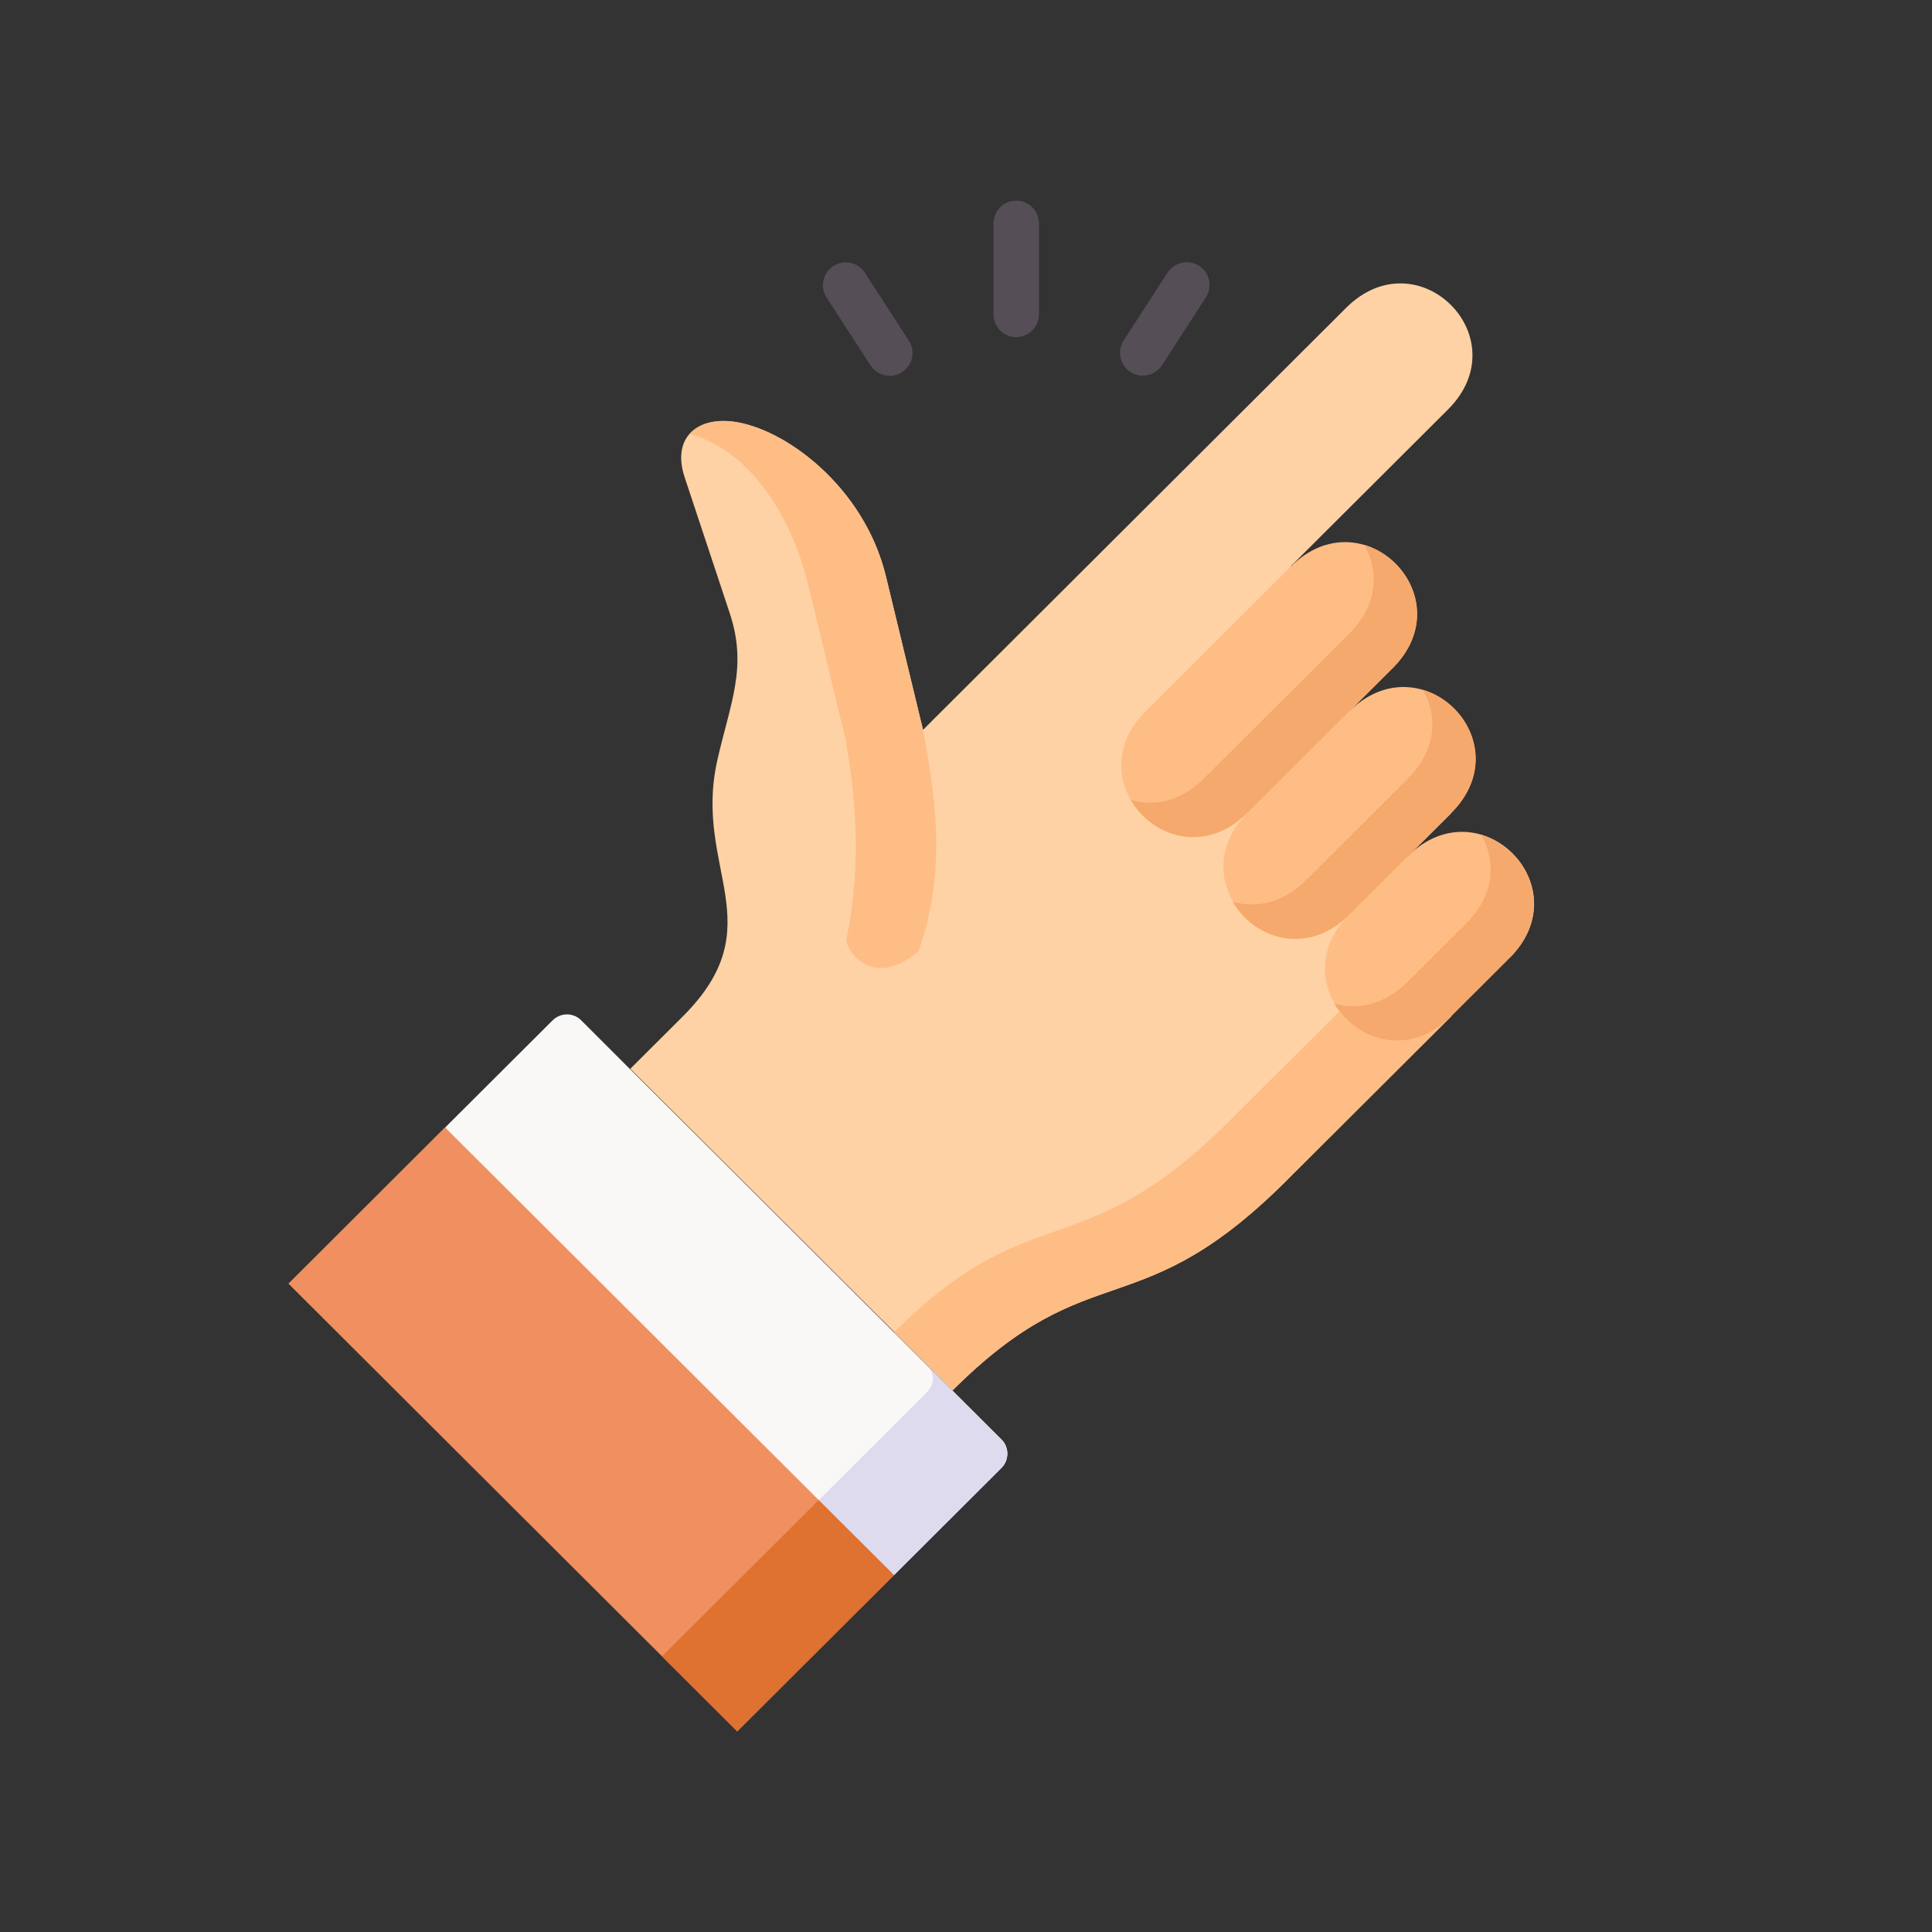
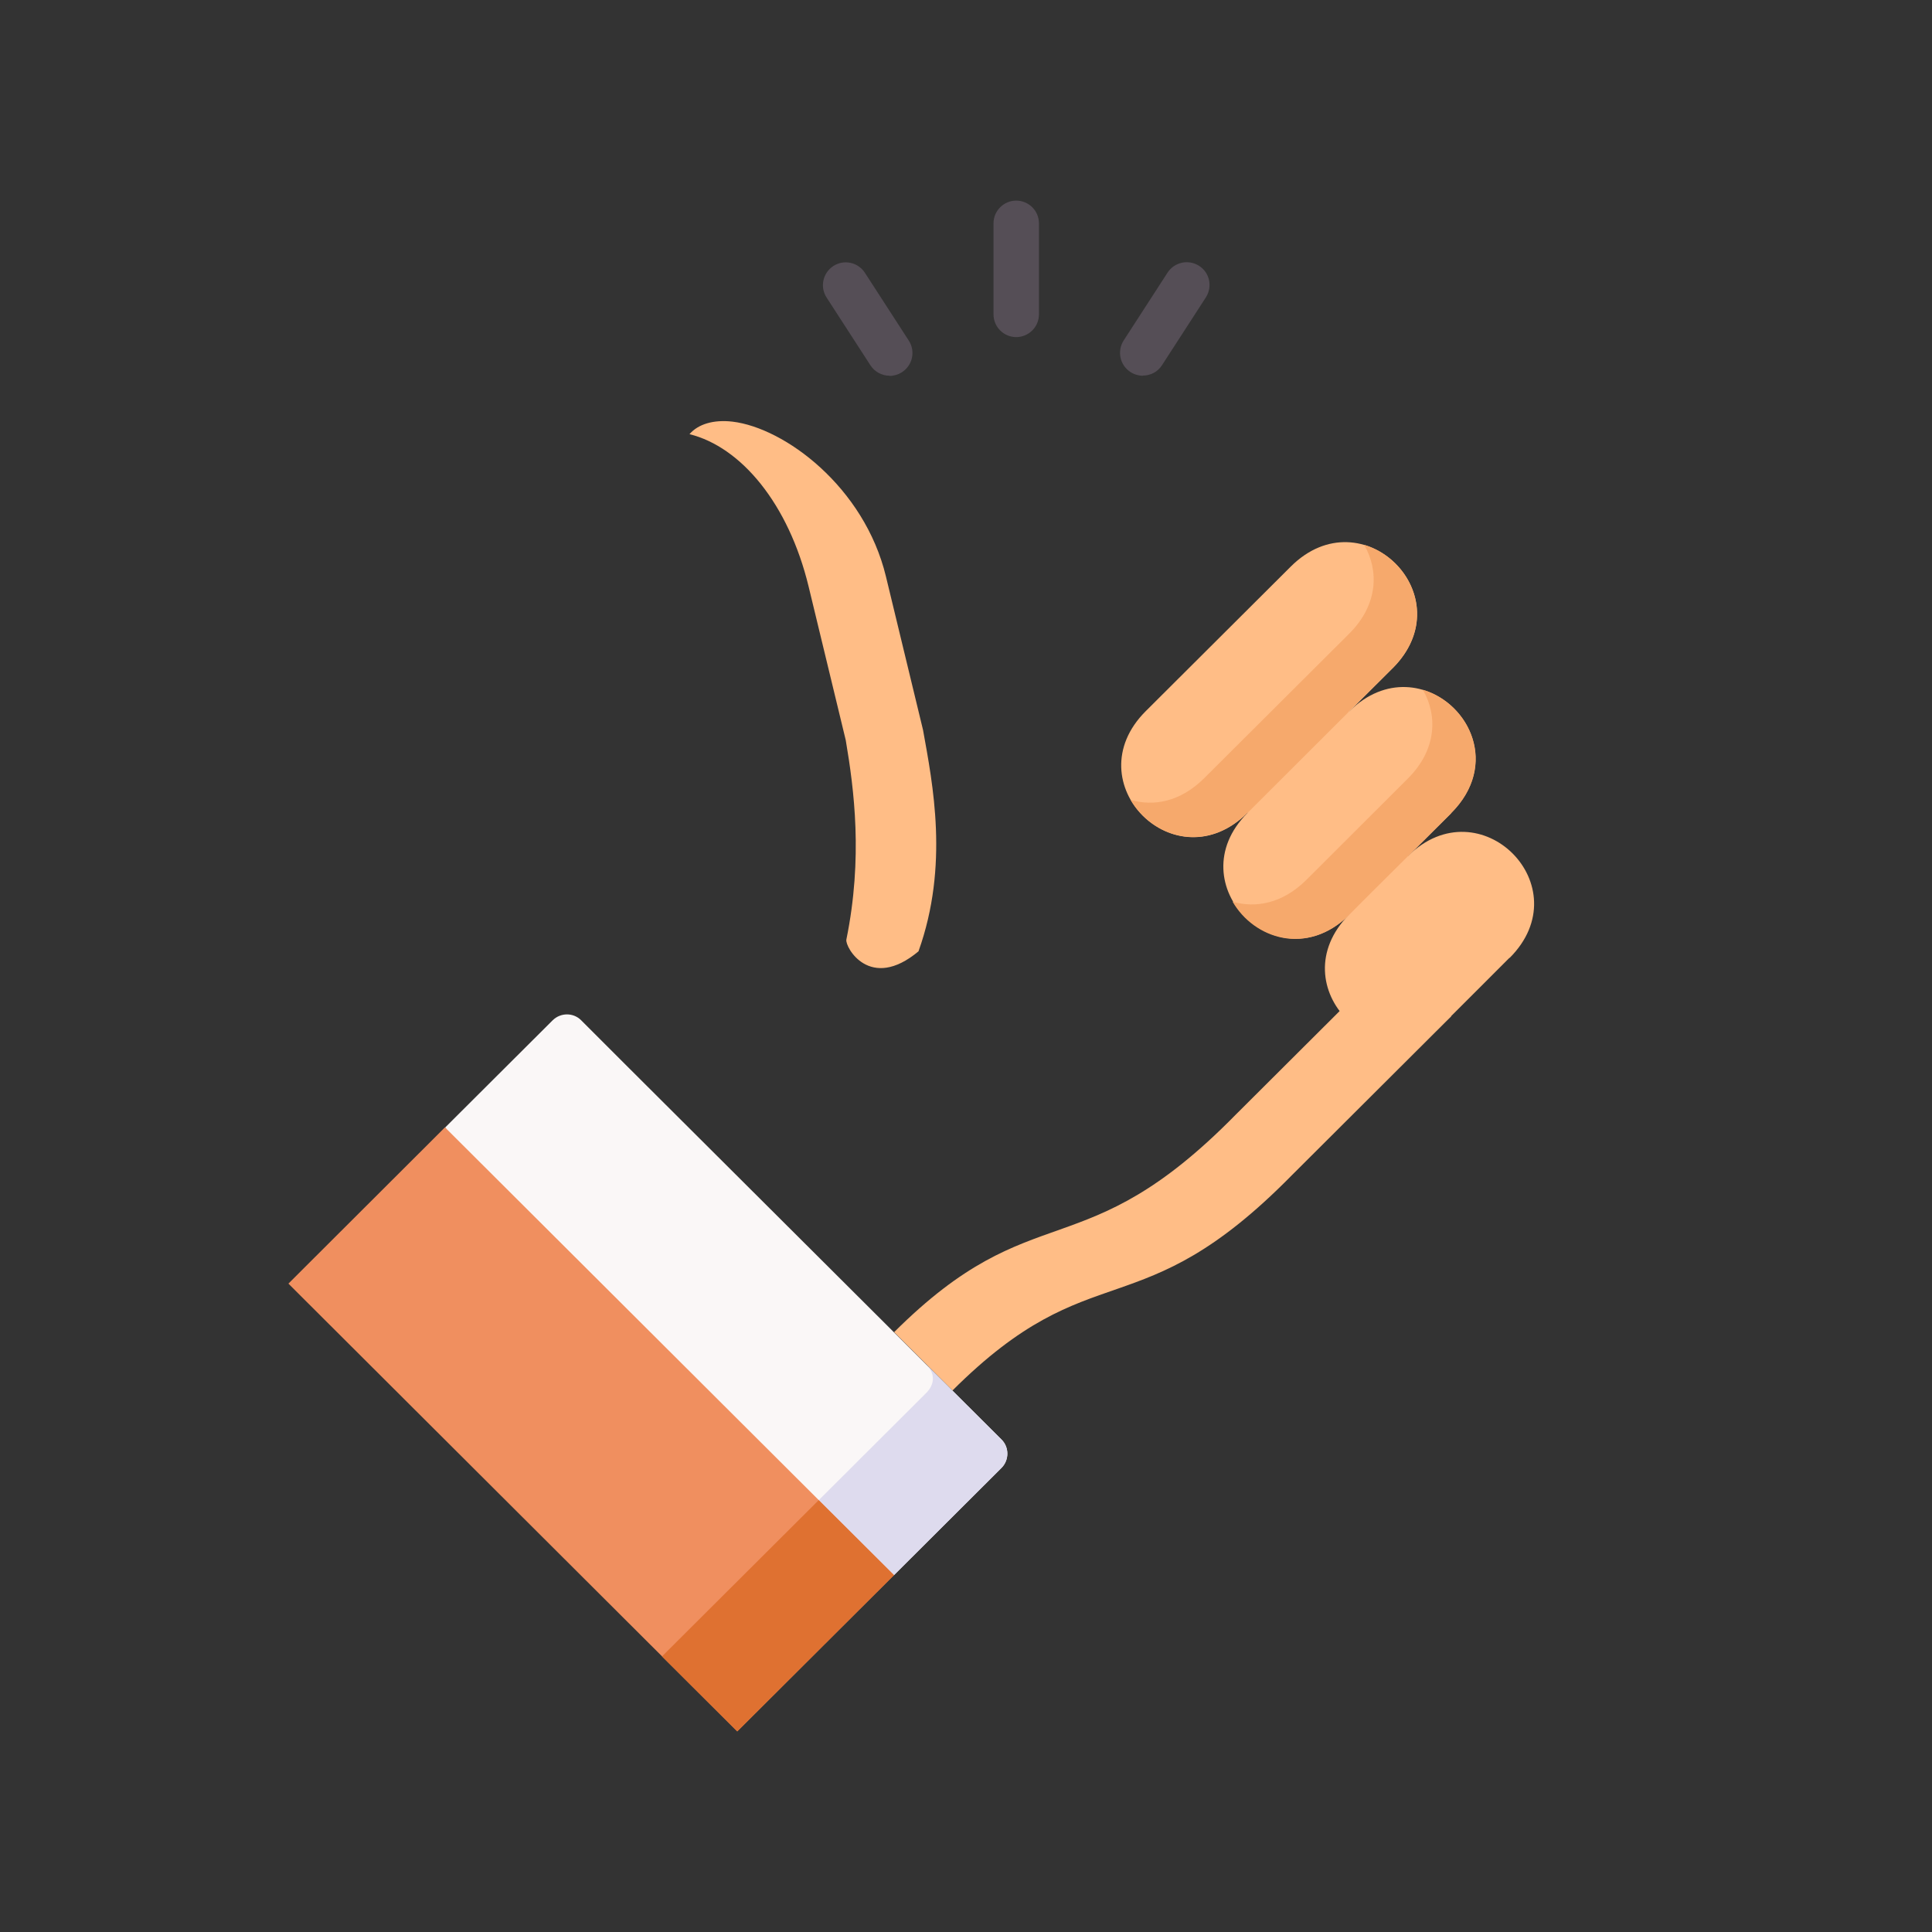
<svg xmlns="http://www.w3.org/2000/svg" id="uuid-237e5d30-0420-42d7-9dfa-55fd03a5d05c" data-name="Layer 1" viewBox="0 0 125 125">
  <rect x="0" y="0" width="125" height="125" fill="#333333" stroke="none" />
  <defs>
    <style>
      .uuid-b628e43f-bce7-42ea-80c2-425df57c8304 {
        fill: #faf7f7;
      }

      .uuid-b628e43f-bce7-42ea-80c2-425df57c8304, .uuid-a4bbdbed-7974-4133-86bb-a05a5ab1536a, .uuid-94553a14-ff67-426a-8c89-2519ecd8600f, .uuid-1d4da4a5-3c6a-4e4d-91c9-26ce8eb16517, .uuid-0a318c65-828b-483e-99c0-65d720fd1114, .uuid-8b63c495-2974-4266-8aed-f8f8f764b34b, .uuid-eea328fb-65c8-4b78-ae72-da8507a158f0 {
        fill-rule: evenodd;
      }

      .uuid-a4bbdbed-7974-4133-86bb-a05a5ab1536a {
        fill: #df7131;
      }

      .uuid-94553a14-ff67-426a-8c89-2519ecd8600f {
        fill: #dedbee;
      }

      .uuid-1d4da4a5-3c6a-4e4d-91c9-26ce8eb16517 {
        fill: #fed2a4;
      }

      .uuid-0a318c65-828b-483e-99c0-65d720fd1114 {
        fill: #f08f5f;
      }

      .uuid-8b63c495-2974-4266-8aed-f8f8f764b34b {
        fill: #ffbd86;
      }

      .uuid-eea328fb-65c8-4b78-ae72-da8507a158f0 {
        fill: #f6a96c;
      }

      .uuid-203bad62-825a-4405-81ec-4d74bb088549 {
        fill: #554e56;
      }
    </style>
  </defs>
-   <path class="uuid-1d4da4a5-3c6a-4e4d-91c9-26ce8eb16517" d="M83.5,36.65l10.18-10.15c4.65-4.64-1.94-11.22-6.59-6.58l-27.37,27.3-2.4-9.93c-1.4-5.8-6.56-9.62-9.93-10.02-2.35-.28-3.93,1.1-3.09,3.62l2.91,8.77c1.17,3.5.04,5.82-.8,9.53-1.58,7.02,3.69,10.66-2.23,16.57l-3.4,3.39,20.86,20.8c9.1-9.08,12.02-3.82,21.96-13.93,3.43-3.42,10.31-10.28,10.31-10.28l-10.38-29.1Z" />
  <path class="uuid-8b63c495-2974-4266-8aed-f8f8f764b34b" d="M97.67,61.98c4.64-4.63-1.92-11.19-6.57-6.6l-2.34.75-1.47,3.04c-4.61,4.64,1.96,11.19,6.6,6.57,1.26-1.26,2.52-2.51,3.77-3.77h0Z" />
  <path class="uuid-8b63c495-2974-4266-8aed-f8f8f764b34b" d="M86.34,50.59l.97-4.57,2.52-2.51.27-.27c4.65-4.64-1.94-11.22-6.59-6.58l-9.38,9.35c-4.65,4.64,1.94,11.2,6.58,6.58,0,0,5.63-2,5.63-2h0Z" />
  <path class="uuid-8b63c495-2974-4266-8aed-f8f8f764b34b" d="M61.62,89.97c9.1-9.08,12.02-3.82,21.96-13.93l10.31-10.28c-.79-.72-2.81-3.6-7.21-.35l-6.74,6.72c-9.93,10.11-12.99,4.99-22.09,14.06l3.78,3.77Z" />
-   <path class="uuid-eea328fb-65c8-4b78-ae72-da8507a158f0" d="M86.67,65.41c1.53,2.04,4.66,2.87,7.21.35,1.26-1.26,2.52-2.52,3.78-3.77,3.12-3.11,1.18-7.09-1.83-7.98.95,1.65.92,3.86-.98,5.75l-3.77,3.76c-1.28,1.27-2.97,1.93-4.76,1.4.1.17.21.34.33.5Z" />
  <path class="uuid-eea328fb-65c8-4b78-ae72-da8507a158f0" d="M90.1,43.23c3.11-3.11,1.18-7.09-1.84-7.98.95,1.64.93,3.86-.97,5.75-3.13,3.12-6.26,6.24-9.39,9.36-1.53,1.52-3.27,1.83-4.75,1.39,1.38,2.38,4.8,3.57,7.55.84l4.78-2.15,1.81-4.43c.93-.93,1.86-1.85,2.8-2.78h0Z" />
  <path class="uuid-8b63c495-2974-4266-8aed-f8f8f764b34b" d="M59.43,61.54c1.98-5.54.92-10.81.29-14.31l-2.4-9.93c-1.4-5.8-6.56-9.62-9.93-10.02-1.21-.14-2.21.15-2.78.81,3.34.83,6.41,4.5,7.71,9.87l2.4,9.93c.54,3.19,1.12,7.6.04,12.9-.1.47,1.52,3.4,4.68.75h0Z" />
  <path class="uuid-b628e43f-bce7-42ea-80c2-425df57c8304" d="M57.84,101.91l6.96-6.94c.5-.51.5-1.33,0-1.83l-3.18-3.17-3.78-3.77-17.07-17.02-3.17-3.17c-.51-.51-1.33-.5-1.84,0l-6.96,6.94,12.67,19.04,16.38,9.93Z" />
  <path class="uuid-94553a14-ff67-426a-8c89-2519ecd8600f" d="M57.84,101.91l6.96-6.94c.5-.51.5-1.33,0-1.83l-3.18-3.17-1.69-1.68c.63.62.51,1.32,0,1.83l-8.15,8.13,6.05,3.67Z" />
  <path class="uuid-0a318c65-828b-483e-99c0-65d720fd1114" d="M47.7,112.02l10.14-10.11-29.05-28.97-10.13,10.11,29.04,28.97Z" />
  <path class="uuid-a4bbdbed-7974-4133-86bb-a05a5ab1536a" d="M47.7,112.02l10.14-10.11-4.87-4.85-10.14,10.11,4.87,4.85Z" />
  <path class="uuid-8b63c495-2974-4266-8aed-f8f8f764b34b" d="M93.88,52.61c4.65-4.64-1.92-11.2-6.58-6.59l-6.59,6.58c-4.6,4.61,1.99,11.17,6.61,6.57l3.77-3.76c.93-.93,1.87-1.86,2.8-2.79h0Z" />
  <path class="uuid-eea328fb-65c8-4b78-ae72-da8507a158f0" d="M79.75,58.34c1.37,2.38,4.8,3.57,7.55.84,1.25-1.27,2.54-2.53,3.81-3.8l2.51-2.5.27-.27c3.12-3.11,1.18-7.1-1.83-7.98.95,1.64.92,3.86-.98,5.75-2.19,2.19-4.39,4.38-6.58,6.57-1.53,1.51-3.27,1.82-4.74,1.39h0Z" />
  <path class="uuid-203bad62-825a-4405-81ec-4d74bb088549" d="M65.75,21.81c-.81,0-1.47-.66-1.47-1.47v-5.89c0-.81.66-1.47,1.47-1.47s1.47.66,1.47,1.47v5.89c0,.81-.66,1.47-1.47,1.47Z" />
  <path class="uuid-203bad62-825a-4405-81ec-4d74bb088549" d="M73.94,24.31c-.27,0-.55-.08-.8-.24-.68-.44-.88-1.35-.44-2.04l2.84-4.39c.44-.68,1.35-.88,2.04-.44s.88,1.35.44,2.04l-2.84,4.39c-.28.44-.75.67-1.24.67Z" />
  <path class="uuid-203bad62-825a-4405-81ec-4d74bb088549" d="M57.56,24.31c-.48,0-.96-.24-1.24-.67l-2.84-4.39c-.44-.68-.25-1.59.44-2.04.68-.44,1.59-.25,2.04.44l2.84,4.39c.44.68.25,1.59-.44,2.04-.25.16-.53.24-.8.24Z" />
</svg>